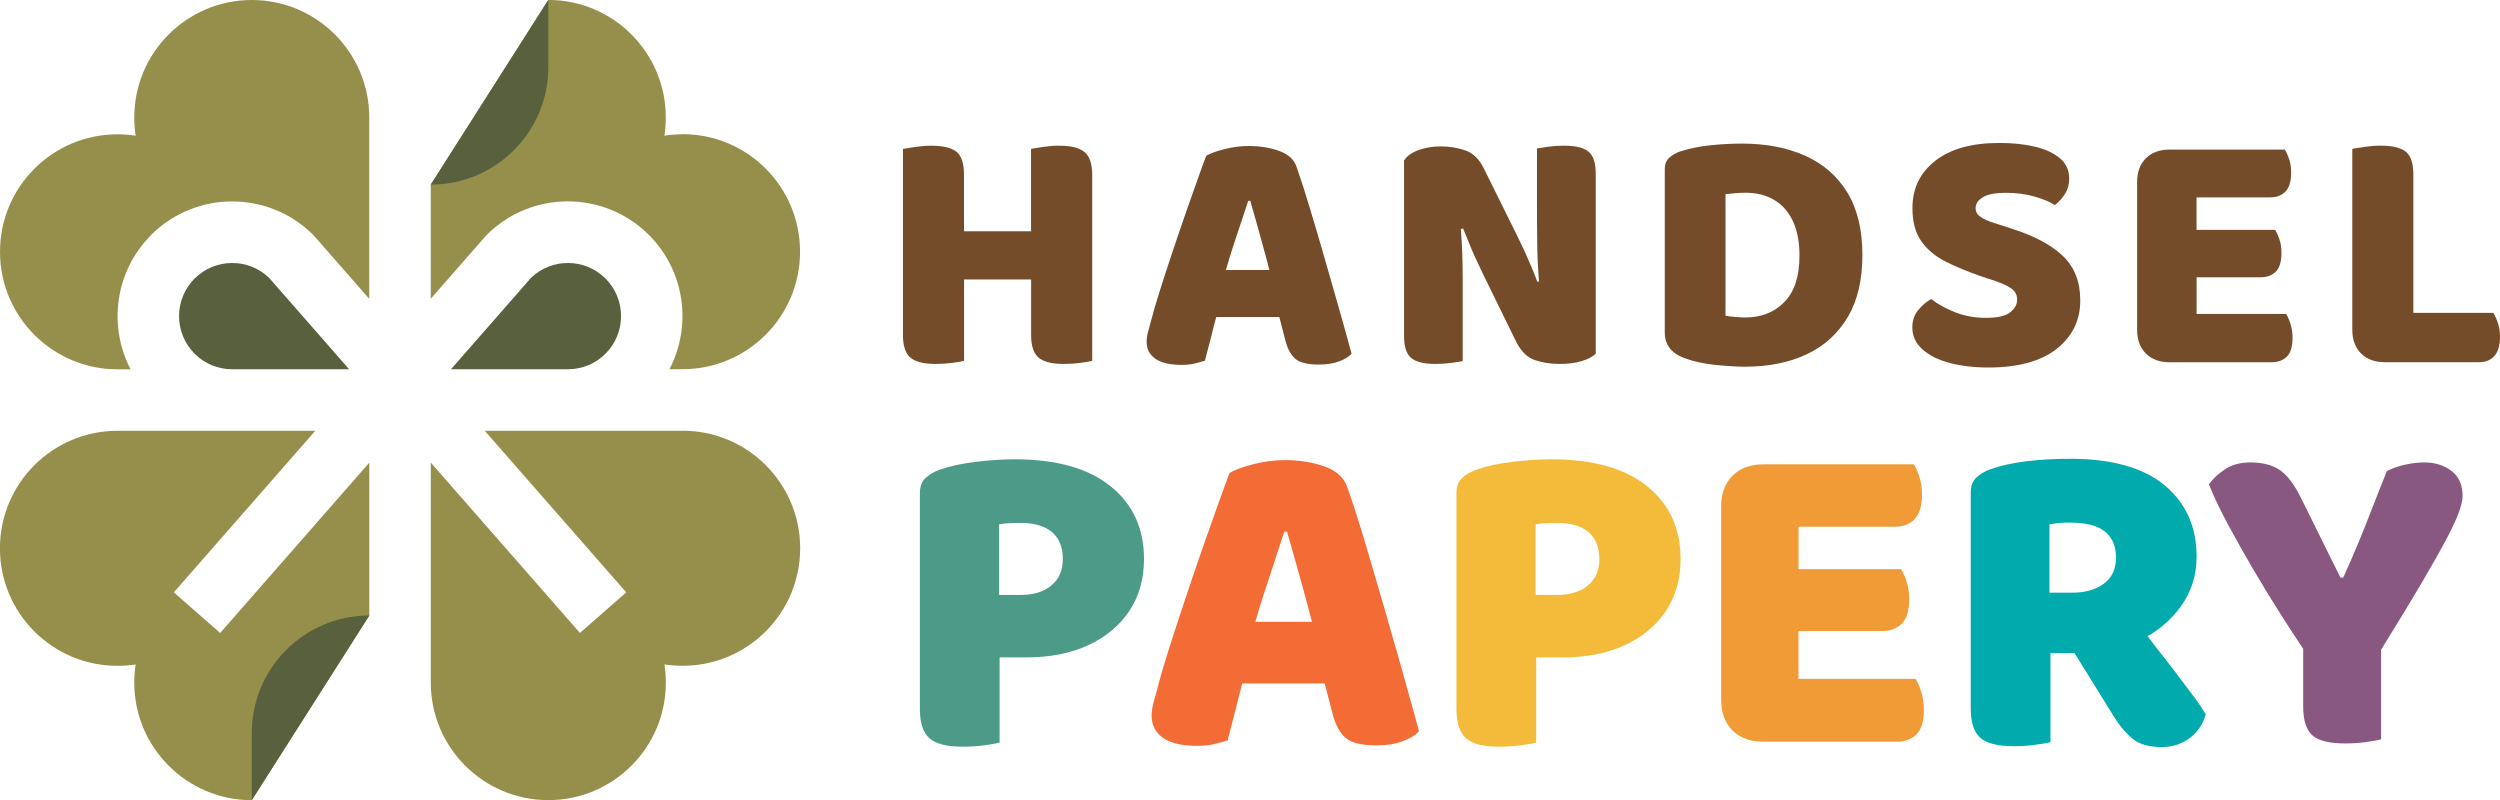
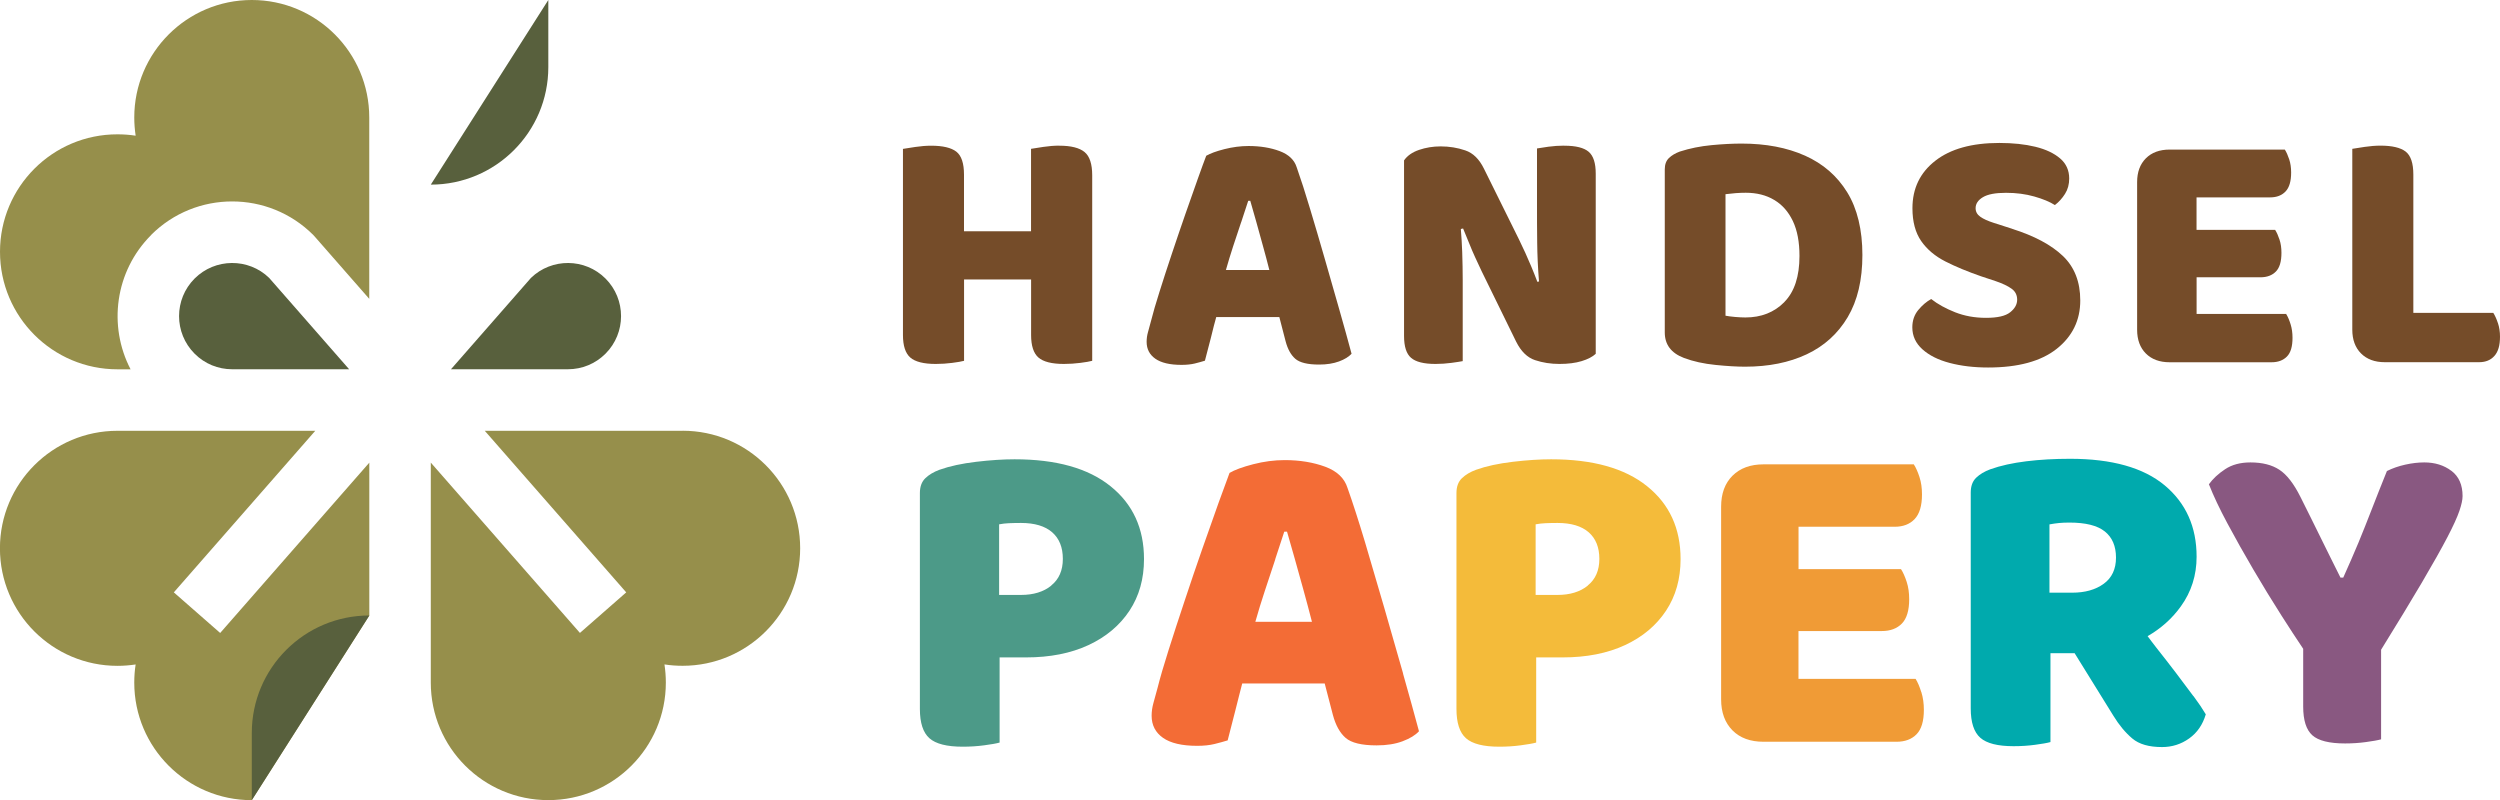
<svg xmlns="http://www.w3.org/2000/svg" viewBox="0 0 400.13 128.06" data-name="Layer 2" id="Layer_2">
  <defs>
    <style>
      .cls-1 {
        fill: #4c9a88;
      }

      .cls-2 {
        fill: #968f4b;
      }

      .cls-3 {
        fill: #58603d;
      }

      .cls-4 {
        fill: #f09b36;
      }

      .cls-5 {
        fill: #00aaad;
      }

      .cls-6 {
        fill: #f36c36;
      }

      .cls-7 {
        fill: #f4bb3a;
      }

      .cls-8 {
        fill: #754c29;
      }

      .cls-9 {
        fill: #895881;
      }
    </style>
  </defs>
  <g data-name="Layer 1" id="Layer_1-2">
    <g>
      <path d="M35.23,101.3l-7.41-6.49,22.64-25.86h-31.66c-10.39,0-18.81,8.42-18.81,18.81s8.42,18.81,18.81,18.81c.99,0,1.96-.08,2.91-.22-.15.95-.22,1.92-.22,2.91,0,10.38,8.42,18.81,18.81,18.81l18.81-29.55v-24.47l-23.87,27.26Z" class="cls-2" />
      <path d="M96.91,44.58c-3.28-3.28-8.6-3.32-11.93-.1l-12.8,14.62h18.71c2.27,0,4.41-.88,6.02-2.49,3.32-3.32,3.32-8.71,0-12.03Z" class="cls-3" />
-       <path d="M109.25,21.49c-.99,0-1.96.08-2.91.22.15-.95.22-1.92.22-2.91,0-10.38-8.42-18.81-18.81-18.81l-18.81,29.55v18.28l8.84-10.1.12-.12c7.16-7.16,18.8-7.16,25.96,0,5.81,5.81,6.9,14.57,3.29,21.49h2.09c10.39,0,18.81-8.42,18.81-18.81s-8.42-18.81-18.81-18.81Z" class="cls-2" />
      <path d="M87.76,10.75V0s-18.81,29.55-18.81,29.55c10.38,0,18.81-8.42,18.81-18.81Z" class="cls-3" />
      <path d="M40.3,117.31v10.75s18.81-29.55,18.81-29.55c-10.38,0-18.81,8.42-18.81,18.81Z" class="cls-3" />
      <path d="M109.25,68.95h-31.66l22.64,25.86-7.41,6.49-23.87-27.26v35.21c0,10.39,8.42,18.81,18.81,18.81s18.81-8.42,18.81-18.81c0-.99-.08-1.96-.22-2.91.95.15,1.92.22,2.91.22,10.38,0,18.81-8.42,18.81-18.81s-8.42-18.81-18.81-18.81Z" class="cls-2" />
      <path d="M43.08,44.48c-3.32-3.22-8.65-3.18-11.93.1-3.32,3.32-3.32,8.71,0,12.03,1.61,1.61,3.74,2.49,6.02,2.49h18.71l-12.8-14.62Z" class="cls-3" />
      <path d="M24.18,37.61c7.16-7.16,18.8-7.16,25.96,0l.22.24,8.74,9.98v-29.03C59.1,8.42,50.68,0,40.3,0s-18.81,8.42-18.81,18.81c0,.99.08,1.96.22,2.91-.95-.15-1.92-.22-2.91-.22C8.42,21.49,0,29.91,0,40.3s8.42,18.81,18.81,18.81h2.09c-3.61-6.92-2.52-15.68,3.29-21.49Z" class="cls-2" />
      <g>
        <path d="M169.54,23.31c-.82,0-1.67.07-2.54.2-.88.13-1.54.23-1.98.31v13.19h-10.73v-9.05c0-1.83-.41-3.05-1.23-3.69-.82-.63-2.16-.95-4.02-.95-.82,0-1.67.07-2.54.2-.88.13-1.54.23-1.98.31v29.79c0,1.71.39,2.92,1.17,3.6s2.14,1.03,4.08,1.03c.89,0,1.77-.06,2.63-.17.86-.11,1.49-.22,1.9-.33v-13.02h10.73v8.89c0,1.71.39,2.92,1.17,3.6s2.14,1.03,4.08,1.03c.89,0,1.77-.06,2.63-.17s1.49-.22,1.9-.33v-29.68c0-1.83-.41-3.07-1.23-3.74-.82-.67-2.16-1.01-4.02-1.01Z" class="cls-8" />
        <path d="M212.04,41.45c-.8-2.78-1.58-5.44-2.35-7.99-.76-2.55-1.48-4.78-2.15-6.68-.37-1.19-1.29-2.06-2.74-2.6-1.45-.54-3.11-.81-4.97-.81-1.27,0-2.55.17-3.86.5-1.3.33-2.27.69-2.91,1.06-.3.78-.75,2-1.34,3.66-.6,1.66-1.26,3.53-1.98,5.62-.73,2.09-1.45,4.22-2.18,6.4s-1.39,4.21-1.98,6.09c-.6,1.88-1.04,3.42-1.34,4.61-.19.71-.35,1.32-.5,1.84-.15.52-.22,1.04-.22,1.56,0,1.16.47,2.06,1.4,2.71.93.65,2.33.98,4.19.98.82,0,1.53-.08,2.12-.22.6-.15,1.14-.3,1.62-.45.15-.56.3-1.14.45-1.73.15-.6.31-1.21.48-1.84.17-.63.33-1.3.5-2.01.11-.45.25-.93.38-1.4h10.1l1,3.86c.33,1.27.86,2.21,1.56,2.82.71.61,1.97.92,3.8.92,1.23,0,2.29-.17,3.19-.5.89-.33,1.56-.74,2.01-1.23-.56-2.09-1.21-4.44-1.96-7.07-.75-2.63-1.52-5.33-2.32-8.1ZM198.66,35.55c.41-1.23.78-2.37,1.12-3.41h.33c.3,1.01.62,2.12.95,3.33.34,1.21.69,2.49,1.06,3.83.35,1.25.7,2.56,1.04,3.91h-6.95c.37-1.29.75-2.55,1.15-3.77.45-1.36.88-2.65,1.29-3.88Z" class="cls-8" />
        <path d="M250.35,23.31c-.86,0-1.7.06-2.51.17-.82.11-1.43.21-1.84.28v8.83c0,1.98,0,4.06.03,6.26.02,1.91.11,3.98.29,6.2l-.26.06c-.34-.89-.66-1.71-.98-2.46-.32-.75-.63-1.47-.95-2.18-.32-.71-.66-1.43-1.03-2.18l-5.59-11.29c-.75-1.53-1.74-2.51-2.99-2.93-1.25-.43-2.56-.64-3.94-.64-1.23,0-2.38.19-3.46.56-1.08.37-1.88.93-2.4,1.68v28.11c0,1.68.37,2.84,1.12,3.49.75.65,2.05.98,3.91.98.86,0,1.7-.06,2.54-.17.84-.11,1.44-.21,1.82-.28v-12.99c0-1.4-.03-2.88-.08-4.44-.04-1.19-.12-2.44-.22-3.72l.36-.08c.37.89.71,1.71,1.01,2.46.3.75.6,1.46.92,2.15.32.69.66,1.42,1.03,2.21l5.53,11.29c.78,1.56,1.79,2.55,3.02,2.96,1.23.41,2.53.61,3.91.61s2.56-.15,3.55-.45,1.74-.69,2.26-1.17v-28.84c0-1.68-.37-2.84-1.12-3.49-.75-.65-2.05-.98-3.91-.98Z" class="cls-8" />
        <path d="M288.89,24.91c-2.89-1.29-6.27-1.93-10.14-1.93-1.42,0-3.02.08-4.81.25-1.79.17-3.48.51-5.09,1.03-.71.26-1.29.61-1.73,1.03-.45.43-.67,1.03-.67,1.82v26.1c0,1.94,1.02,3.3,3.07,4.08,1.49.56,3.18.93,5.06,1.12,1.88.19,3.46.28,4.72.28,3.76,0,7.05-.66,9.86-1.98,2.81-1.32,5-3.31,6.57-5.95,1.57-2.65,2.35-5.96,2.35-9.95s-.81-7.41-2.43-10.03c-1.62-2.63-3.88-4.58-6.76-5.87ZM285.59,48.35c-1.62,1.64-3.7,2.46-6.23,2.46-.48,0-1.03-.03-1.65-.08-.62-.06-1.13-.12-1.54-.2v-19.45c.56-.07,1.11-.13,1.65-.17.54-.04,1.07-.06,1.59-.06,1.75,0,3.27.38,4.55,1.15,1.29.76,2.28,1.89,2.99,3.38.71,1.49,1.06,3.35,1.06,5.59,0,3.28-.81,5.74-2.43,7.38Z" class="cls-8" />
        <path d="M322.06,36.62l-2.96-.95c-.93-.3-1.65-.62-2.15-.98-.5-.35-.75-.81-.75-1.37,0-.71.39-1.29,1.17-1.76.78-.47,2.01-.7,3.69-.7s3.15.2,4.53.59c1.38.39,2.48.85,3.3,1.37.63-.48,1.17-1.08,1.62-1.79.45-.71.67-1.53.67-2.46,0-1.3-.48-2.38-1.45-3.21s-2.29-1.46-3.97-1.87c-1.68-.41-3.6-.61-5.76-.61-4.4,0-7.82.95-10.25,2.85-2.44,1.9-3.66,4.43-3.66,7.6,0,2.16.47,3.91,1.4,5.25.93,1.34,2.23,2.43,3.88,3.27s3.57,1.63,5.73,2.38l2.35.78c1.08.37,1.92.77,2.51,1.2.6.43.89,1.02.89,1.76s-.37,1.42-1.12,2.01c-.75.6-2.03.89-3.86.89s-3.44-.3-4.95-.89c-1.51-.6-2.79-1.3-3.83-2.12-.75.41-1.44,1-2.07,1.76-.63.76-.95,1.69-.95,2.77,0,1.38.54,2.55,1.62,3.52,1.08.97,2.53,1.7,4.36,2.18,1.83.48,3.87.73,6.15.73,4.81,0,8.47-1,10.98-2.99,2.51-1.99,3.77-4.57,3.77-7.74,0-2.98-.93-5.36-2.79-7.13-1.86-1.77-4.56-3.21-8.1-4.33Z" class="cls-8" />
        <path d="M365.93,50.25h-14.36v-5.87h10.23c1.04,0,1.86-.31,2.46-.92.6-.61.89-1.61.89-2.99,0-.78-.1-1.49-.31-2.12-.21-.63-.44-1.15-.7-1.56h-12.58v-5.2h11.79c1.04,0,1.86-.32,2.46-.95.6-.63.89-1.64.89-3.02,0-.78-.1-1.49-.31-2.12-.21-.63-.44-1.15-.7-1.56h-18.44c-1.6,0-2.87.47-3.8,1.4-.93.93-1.4,2.2-1.4,3.8v23.64c0,1.6.47,2.87,1.4,3.8.93.93,2.2,1.4,3.8,1.4h16.32c1.04,0,1.86-.31,2.46-.92s.89-1.61.89-2.99c0-.78-.1-1.51-.31-2.18-.21-.67-.44-1.21-.7-1.62Z" class="cls-8" />
        <path d="M399.79,51.7c-.22-.67-.47-1.21-.73-1.62h-12.8v-22.13c0-1.83-.41-3.05-1.23-3.69-.82-.63-2.16-.95-4.02-.95-.82,0-1.67.07-2.54.2-.88.13-1.54.23-1.98.31v28.95c0,1.6.47,2.87,1.4,3.8.93.93,2.2,1.4,3.8,1.4h15.09c1.04,0,1.86-.33,2.46-1.01.6-.67.89-1.69.89-3.07,0-.78-.11-1.51-.33-2.18Z" class="cls-8" />
      </g>
      <path d="M177.73,77.81c-3.57-2.87-8.69-4.3-15.35-4.3-1.8,0-3.84.13-6.12.4-2.28.27-4.25.69-5.9,1.28-.92.34-1.68.79-2.26,1.35-.58.56-.87,1.35-.87,2.37v34.55c0,2.24.51,3.8,1.53,4.7,1.02.9,2.79,1.35,5.32,1.35,1.17,0,2.31-.07,3.43-.22,1.12-.15,1.94-.29,2.48-.44v-13.63h4.23c3.84,0,7.17-.66,9.99-1.97,2.82-1.31,5-3.15,6.56-5.5,1.56-2.36,2.33-5.11,2.33-8.27,0-4.91-1.79-8.8-5.36-11.66ZM168.26,93.73c-1.24,1-2.86,1.49-4.85,1.49h-3.5v-11.3c.53-.1,1.06-.16,1.57-.18.51-.02,1.15-.04,1.93-.04,2.19,0,3.85.5,4.99,1.49,1.14,1,1.71,2.42,1.71,4.26s-.62,3.27-1.86,4.26Z" class="cls-1" />
      <path d="M224.57,107.8c-.97-3.43-1.98-6.95-3.03-10.57-1.05-3.62-2.07-7.1-3.06-10.43-1-3.33-1.93-6.23-2.81-8.71-.49-1.56-1.68-2.69-3.57-3.39-1.9-.7-4.06-1.06-6.49-1.06-1.65,0-3.33.22-5.03.66-1.7.44-2.96.9-3.79,1.39-.39,1.02-.97,2.61-1.75,4.77-.78,2.16-1.64,4.61-2.59,7.33-.95,2.72-1.9,5.5-2.84,8.35-.95,2.84-1.81,5.49-2.59,7.95-.78,2.45-1.36,4.46-1.75,6.01-.24.92-.46,1.73-.66,2.41-.19.68-.29,1.36-.29,2.04,0,1.51.61,2.69,1.82,3.54,1.21.85,3.04,1.28,5.47,1.28,1.07,0,1.99-.1,2.77-.29.78-.19,1.48-.39,2.11-.58.19-.73.39-1.48.58-2.26.19-.78.4-1.58.62-2.41.22-.83.44-1.7.66-2.62.14-.6.3-1.21.47-1.82h13.2l1.31,5.03c.44,1.65,1.12,2.88,2.04,3.68.92.8,2.58,1.2,4.96,1.2,1.6,0,2.99-.22,4.16-.66,1.17-.44,2.04-.97,2.62-1.6-.73-2.72-1.58-5.8-2.55-9.22ZM204.09,89.54c.53-1.6,1.02-3.09,1.46-4.45h.44c.39,1.31.8,2.76,1.24,4.34.44,1.58.9,3.24,1.39,4.99.45,1.64.91,3.34,1.36,5.1h-9.06c.48-1.69.98-3.33,1.51-4.92.58-1.77,1.14-3.46,1.68-5.07Z" class="cls-6" />
      <path d="M263.61,77.81c-3.57-2.87-8.69-4.3-15.35-4.3-1.8,0-3.84.13-6.12.4-2.28.27-4.25.69-5.9,1.28-.92.34-1.68.79-2.26,1.35-.58.56-.87,1.35-.87,2.37v34.55c0,2.24.51,3.8,1.53,4.7,1.02.9,2.79,1.35,5.32,1.35,1.17,0,2.31-.07,3.43-.22,1.12-.15,1.94-.29,2.48-.44v-13.63h4.23c3.84,0,7.17-.66,9.99-1.97,2.82-1.31,5-3.15,6.56-5.5,1.56-2.36,2.33-5.11,2.33-8.27,0-4.91-1.79-8.8-5.36-11.66ZM254.13,93.73c-1.24,1-2.86,1.49-4.85,1.49h-3.5v-11.3c.53-.1,1.06-.16,1.57-.18.51-.02,1.15-.04,1.93-.04,2.19,0,3.85.5,4.99,1.49,1.14,1,1.71,2.42,1.71,4.26s-.62,3.27-1.86,4.26Z" class="cls-7" />
      <path d="M307.5,110.76c-.27-.87-.57-1.58-.91-2.11h-18.74v-7.65h13.34c1.36,0,2.43-.4,3.21-1.2.78-.8,1.17-2.1,1.17-3.9,0-1.02-.13-1.94-.4-2.77-.27-.83-.57-1.51-.91-2.04h-16.4v-6.78h15.38c1.36,0,2.43-.41,3.21-1.24.78-.83,1.17-2.14,1.17-3.94,0-1.02-.13-1.94-.4-2.77-.27-.83-.57-1.51-.91-2.04h-24.06c-2.09,0-3.74.61-4.96,1.82-1.22,1.22-1.82,2.87-1.82,4.96v30.84c0,2.09.61,3.74,1.82,4.96,1.21,1.22,2.87,1.82,4.96,1.82h21.29c1.36,0,2.43-.4,3.21-1.2.78-.8,1.17-2.1,1.17-3.9,0-1.02-.13-1.97-.4-2.84Z" class="cls-4" />
      <path d="M351.05,111.41c-.83-1.12-1.74-2.33-2.73-3.64-1-1.31-2.05-2.67-3.17-4.08-.49-.61-.95-1.25-1.42-1.87,2.16-1.25,3.93-2.83,5.32-4.77,1.68-2.33,2.52-4.98,2.52-7.95,0-4.76-1.7-8.57-5.1-11.41-3.4-2.84-8.46-4.26-15.16-4.26-2.48,0-4.81.13-7,.4-2.19.27-4.11.69-5.76,1.28-.92.34-1.68.79-2.26,1.35-.58.56-.87,1.35-.87,2.37v34.55c0,2.24.51,3.8,1.53,4.7,1.02.9,2.79,1.35,5.32,1.35,1.17,0,2.31-.07,3.43-.22,1.12-.15,1.94-.29,2.48-.44v-14.22h3.87l6.19,9.99c.92,1.51,1.93,2.72,3.03,3.65s2.68,1.38,4.77,1.38c1.6,0,3.05-.46,4.34-1.38,1.29-.92,2.17-2.21,2.66-3.86-.49-.83-1.14-1.8-1.97-2.92ZM328.02,83.93c.53-.1,1.04-.17,1.53-.22.49-.05,1.04-.07,1.68-.07,2.58,0,4.46.47,5.65,1.42,1.19.95,1.79,2.35,1.79,4.19s-.66,3.24-1.97,4.19c-1.31.95-2.99,1.42-5.03,1.42h-3.65v-10.94Z" class="cls-5" />
      <path d="M392.35,75.36c-1.19-.9-2.64-1.35-4.34-1.35-.97,0-1.99.12-3.06.36-1.07.24-2.04.58-2.92,1.02-.92,2.29-1.74,4.34-2.44,6.16-.7,1.82-1.41,3.58-2.11,5.29-.71,1.7-1.52,3.57-2.44,5.61h-.44c-.54-1.07-1.07-2.14-1.6-3.21-.54-1.07-1.07-2.15-1.6-3.24-.54-1.09-1.07-2.17-1.6-3.24-.54-1.07-1.07-2.14-1.6-3.21-1.07-2.14-2.2-3.6-3.39-4.37-1.19-.78-2.73-1.17-4.63-1.17-1.6,0-2.95.36-4.05,1.09s-1.96,1.53-2.59,2.41c.73,1.85,1.72,3.95,2.99,6.31,1.26,2.36,2.64,4.8,4.12,7.33,1.48,2.53,2.98,4.97,4.48,7.33,1.27,1.99,2.43,3.77,3.5,5.36v9.25c0,2.19.49,3.72,1.46,4.59.97.87,2.72,1.31,5.25,1.31,1.12,0,2.22-.07,3.32-.22,1.09-.15,1.91-.29,2.44-.44v-14.34c2.66-4.3,4.84-7.88,6.52-10.74,1.77-3.01,3.13-5.43,4.08-7.25.95-1.82,1.59-3.23,1.93-4.23.34-1,.51-1.79.51-2.37,0-1.8-.6-3.15-1.79-4.05Z" class="cls-9" />
    </g>
  </g>
</svg>